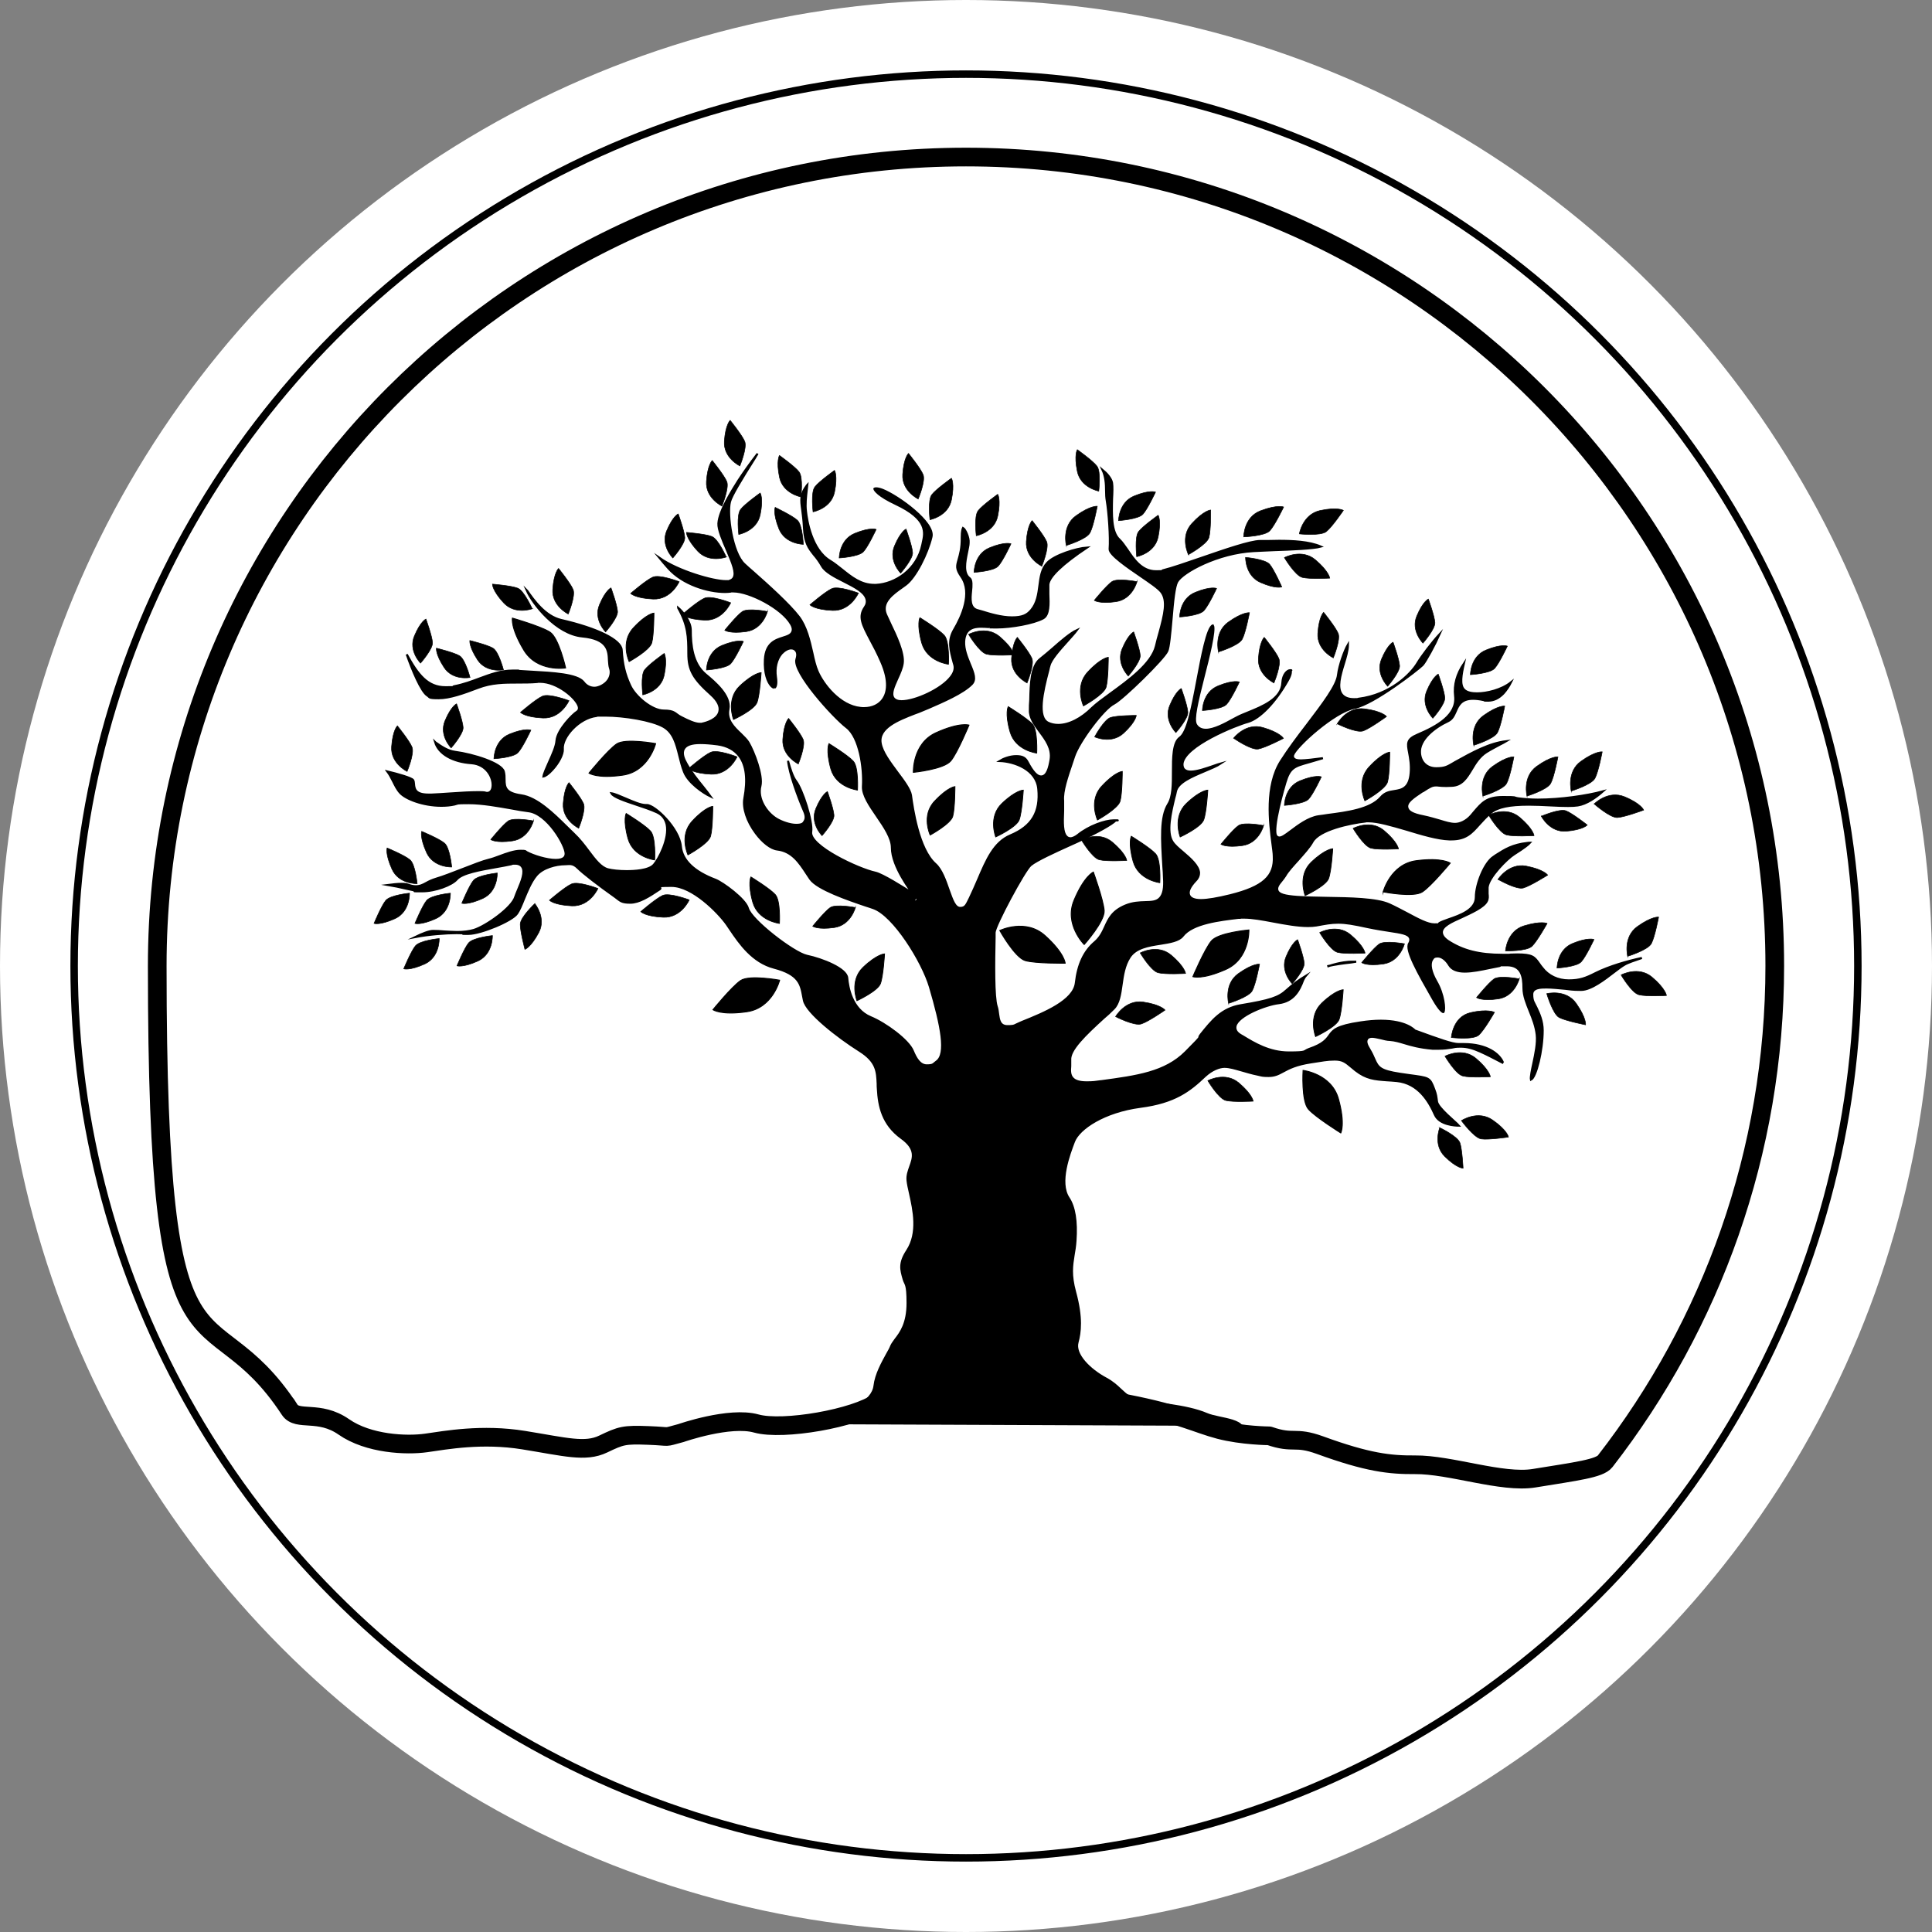
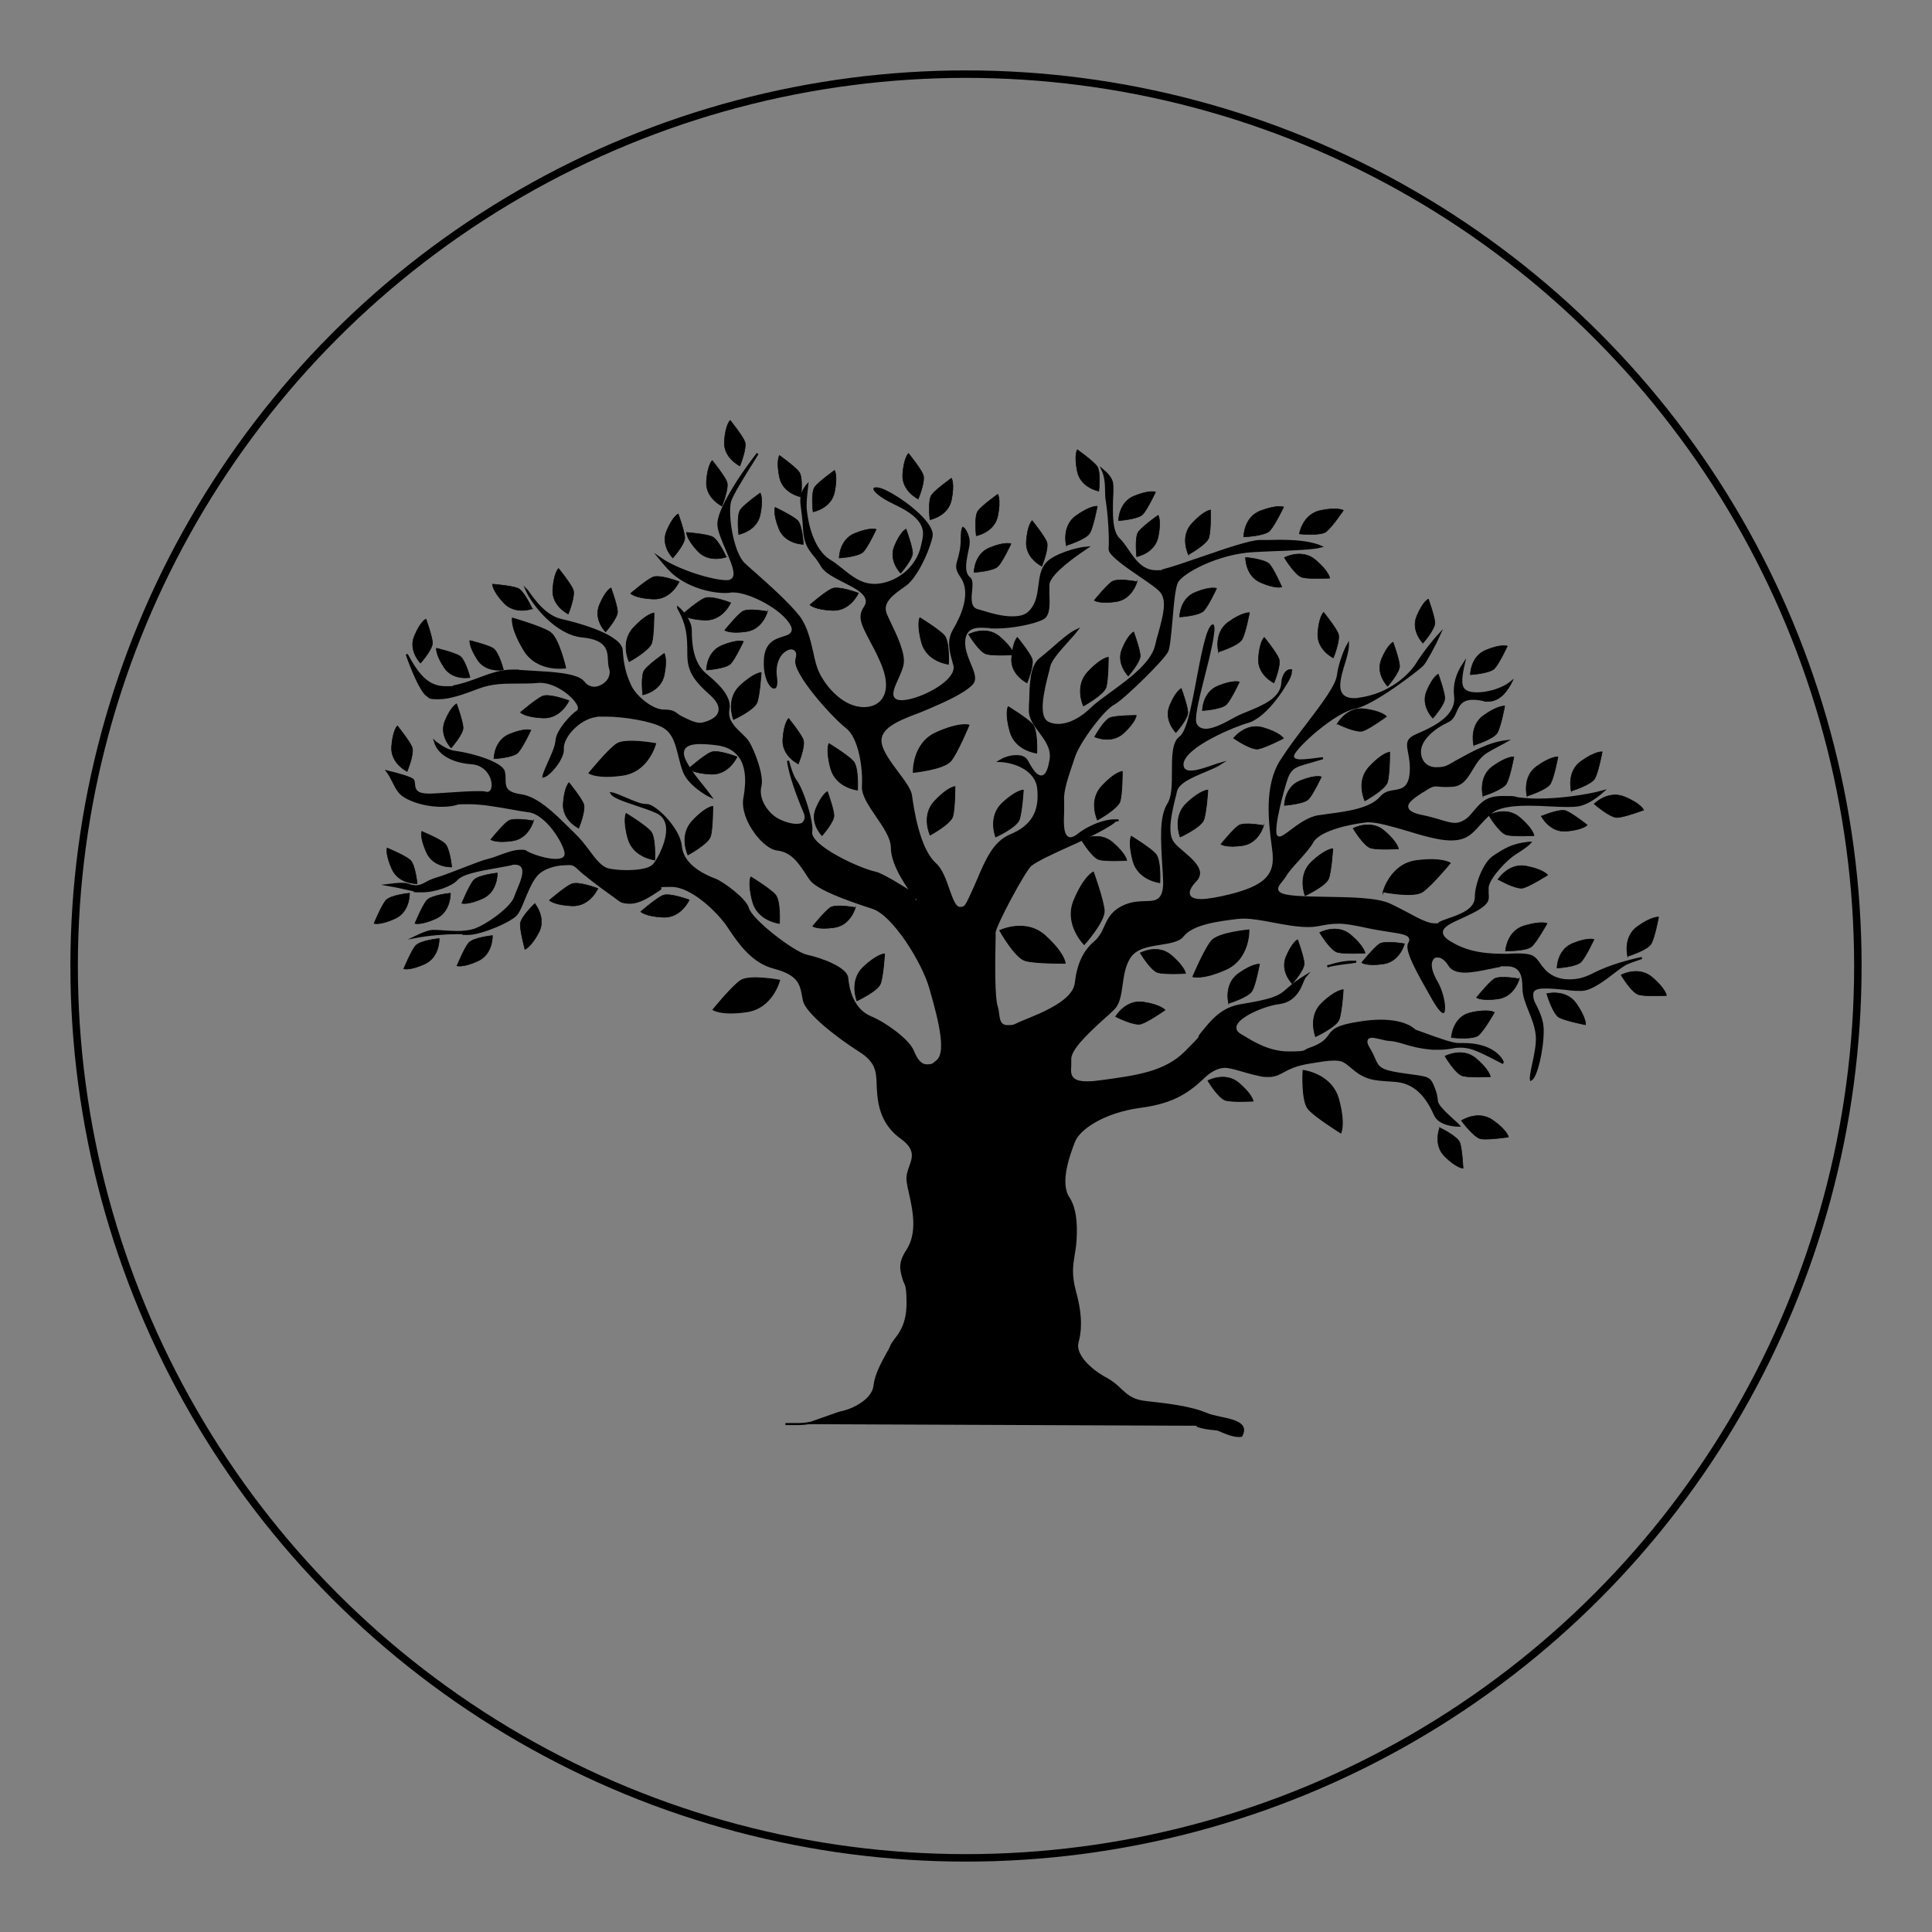
<svg xmlns="http://www.w3.org/2000/svg" id="Vrstva_1" version="1.1" viewBox="0 0 1034.6 1034.6">
  <rect x="0" y="0" width="1034.6" height="1034.6" fill="#808080" stroke="none" />
  <defs>
    <style>.st0{stroke-width:.3px}.st0,.st1,.st2,.st4,.st8{stroke:#000;stroke-miterlimit:10}.st1,.st2{stroke-width:.3px}.st4{stroke-width:.4px}.st8{stroke-width:.5px}</style>
  </defs>
-   <circle cx="517.3" cy="517.3" r="517.3" style="fill:#fff" />
  <g id="Vrstva_2">
    <path d="M420.6 762.6h6.5c2.3 0 4.7-.2 7-.7h.1l15-5.3c3.5-.7 6.7-1.8 9.6-3.4 5.7-3.1 9-6.9 9.5-11.1.7-6.1 4.2-12.3 6.7-16.9 1-1.7 1.8-3.2 2.3-4.5.5-1.1 1.3-2.1 2.2-3.4 2.8-3.6 6.5-8.6 6.5-19.5s-1.2-9.6-2.1-12.8c-1.5-5.2-2.5-8.6 1.9-15.3 6.2-9.5 3.5-21.7 1.5-30.7-.6-2.6-1.1-4.9-1.3-6.8-.3-2.7.6-5.1 1.4-7.4 1.7-4.7 3.5-9.5-4.7-15.4-10.1-7.3-12.1-17-12.6-26.3-.1-.9-.1-1.8-.1-2.7-.3-6.7-.5-11.9-9.7-17.7-11.6-7.3-28.5-20.5-29.8-27-.1-.7-.3-1.3-.4-2-1.2-6.7-2.2-12-15.6-15.5-11.5-3-18.4-13-23.4-20.4-.7-1-1.3-1.9-1.9-2.8-4.6-6.5-18.5-20.6-29.6-20.6s-4.4.6-6.3 1.8c-6.1 4.1-11.1 7.2-15.8 7.2s-5.2-.9-8-3c-9.2-6.5-17.3-12.8-20.1-15.6s-4.6-2-6.7-2c-5.1 0-12.2 1.9-15.6 6.1-2.8 3.4-4.8 8.4-6.6 12.7-1.2 3-2.4 5.9-3.6 7.6-2.6 3.9-19.4 10.9-26 10.9s-.7 0-1-.1c-1.2-.2-3-.3-5.3-.3-6 0-15 .7-22.3 2.1 3.7-1.8 7.5-3.3 9.6-3.3s3.9.1 6 .3c2.2.1 4.6.3 6.9.3 3.6 0 6.4-.4 8.9-1.1 6.5-2 20.5-11.9 22.2-17.7.3-1 .9-2.3 1.5-3.8 1.9-4.5 4-9.6 2.2-12.3-.5-.8-1.6-1.7-3.7-1.7s-1.4.1-2.1.3c-2.4.5-5 1-7.9 1.5-9 1.6-18.3 3.2-21.3 6.6-2.6 3-11.3 6.4-18.6 6.4s-2.3-.1-3.3-.3c-1.8-.4-3.7-.8-5.6-1.2-3-.7-6.2-1.4-9.2-1.9 2.4-.3 4.9-.6 7-.6s3 .2 3.5.4c1.6.6 3 .9 4.3.9 2.2 0 3.8-.8 5.6-1.8 1.4-.8 3.1-1.6 5.4-2.3 3.5-1 8.8-3.1 14-5.1 5.4-2.1 11-4.3 14-5 1.7-.4 3.7-1.1 5.8-1.9 3.7-1.4 7.9-2.9 11.2-2.9s2.4.2 3.3.7c3.7 2 10.8 4.2 15.6 4.2s5.3-2.1 5.3-3.4c0-4.5-9.9-21.6-20-22.7-2.4-.3-5.5-.8-9.1-1.5-6.9-1.2-15.5-2.8-22.8-2.8s-5.4.2-7.6.7c-2.2.5-4.6.7-7.1.7-9.7 0-19-3.6-22-6.9-1.6-1.7-2.7-4-3.8-6.2s-1.9-3.7-3.1-5.3c5.8 1.4 12.8 3.4 13.8 4.6.4.6.4 1.3.5 2.2.2 2.9 1 5.6 7.8 5.6h1.6c3.1-.1 6.6-.4 10-.6 5.5-.4 11.2-.7 15-.7s3.5.2 4 .3c.3.1.5.1.8.1 1.3 0 2.8-1 2.9-3.9.2-4.5-3.3-11.4-11.3-12-10.2-.7-17.6-5-19.5-11.3.2.2.5.4.7.5 2.4 1.7 6 4.2 9.9 4.7 9.9 1.3 25.1 6.1 26.2 10.6.4 1.5.4 2.9.4 4.2 0 4.4.6 7.3 8.9 8.5 8.4 1.2 17.1 9.7 24.1 16.6 1.4 1.4 2.8 2.7 4 3.9 3.1 2.9 5.7 6.3 8 9.4 3.5 4.7 6.6 8.7 10.3 9.7 2.3.6 6.1 1 10 1s12-.3 14.7-3.5c2.5-2.9 8.4-13.9 6.8-21.5-.7-3-2.4-5.2-5.2-6.5-3.5-1.6-7.5-2.9-11.4-4.2-5.4-1.8-12-4-13-6 1.6.2 4.8 1.6 7.6 2.8 4 1.7 8.1 3.5 10.8 3.5h.6c4.3 0 17.3 12.5 18.2 22.1.7 7.5 7.1 13.6 18.5 17.9 3.9 1.5 16.1 10.4 17.4 15.3 1.8 6.4 24.4 23.8 31.5 25.4 8.5 1.8 21.3 6.9 21.7 11.9.4 4.9 2.4 16.8 12.5 21 8.2 3.4 20.2 12.3 22.6 18 1.7 4.1 3.8 7.8 7.5 7.8s3.3-.7 5.3-2.1c5.5-4 2.6-18.8-3.6-39.9-4-13.6-19.4-38.4-30.3-42.2-1.2-.4-2.5-.9-3.9-1.3-9.8-3.3-26.1-8.9-29.9-14.3-.7-1-1.3-2-2-3-3.8-5.8-7.8-11.9-15.7-12.8-3.4-.4-7.8-3.8-11.5-8.8-4.7-6.3-7-13.4-6.1-18.5 1.9-10.3 1-17.7-2.6-22.6-2.6-3.5-6.6-5.7-11.8-6.4-3.8-.5-6.8-.7-9.2-.7-4.7 0-7.5 1-8.7 3-1.5 2.5 0 5.7 1.3 8 2.5 4.5 5.9 8.7 8.9 12.4 1.6 2 3 3.8 4 5.2-4-1.9-11.9-7.3-14.2-13.2-1.1-2.8-1.8-5.7-2.5-8.5-1.6-6.4-3.1-12.5-8.5-15.6-6.3-3.6-21.2-6-31.2-6s-3.3.1-4.7.2c-9.4 1.1-18.6 11.4-18 17.8.2 2.6-2.1 7.2-5.6 11-2 2.2-3.7 3.4-4.8 3.6.2-1.5 1.8-5 2.9-7.5 1.9-4.2 3.9-8.6 4.1-11.7.5-5.9 8.8-14.2 11-15.5.3-.2 1.4-1 .9-2.8-1.2-4.4-11.4-13.2-20.7-13.2s-.9 0-1.4.1c-3.7.3-7.2.3-10.6.3-7.1 0-13.9 0-21.2 2.8-8.1 3.1-15.3 5.6-21.1 5.6s-4.5-.5-6.1-1.5c-3.2-2-8.1-13.6-11-22 6 11 11.2 17.6 20.7 17.6s3-.2 4.6-.5c5.3-1 9.7-2.7 14-4.3 5.7-2.1 11.1-4.1 17.3-4.1s1.6 0 2.4.1c2.5.2 5.2.3 8.1.5 10.8.6 24.3 1.3 27.6 5.6 1.4 1.9 3.5 3 5.8 3s5.6-1.6 7.3-4c1.4-2 1.8-4.4 1.1-6.4-.4-1.2-.5-2.6-.6-4.2-.2-5.2-.5-11.6-14.3-12.9-13.9-1.3-26.5-17.3-29.8-24.8.1.1.1.2.2.2 3.6 5.2 9.7 13.8 18.3 15.8 19.6 4.5 32 10.7 32.4 16 .5 7.8 1.7 12.9 4.5 19 2.7 6 11.7 13.5 18 13.5s5.9 1.8 9.4 3.5c3.7 1.9 7.3 3.6 10 3.6s.8 0 1.2-.1c2.4-.5 8.2-2.2 9.2-6.4.7-2.8-.8-5.9-4.5-9.2-9.6-8.6-12.1-13.1-12.1-22s-.2-15-5.4-24.3c0-.1-.1-.1-.1-.2 2.6 2.2 6.8 7.4 6.8 12 0 7.9.9 17.8 7.9 23.7 4.8 4 13.7 11.4 12.3 18.6-1.2 5.9 2.9 9.8 6.6 13.3 1.6 1.6 3.2 3.1 4.1 4.6 3 5.1 7.8 17.8 6.4 23.3-1.7 6.7 3.1 14.2 8.7 17.6 2.7 1.6 7.1 3.2 10.5 3.2s3.9-1 4.4-1.9c.9-1.3.8-3.2-.2-5.4-3.5-8.1-7.9-20.3-8.6-27 0 .2.1.3.1.5 1 3.5 2.3 7.9 4.1 10.3 3.5 4.5 9.1 21.8 8.2 27.2-1.3 7.6 25.4 20 34.3 21.9 3.8.8 15.2 8 19.6 10.8 4.7 2.9-1 4.7.9 4.7s1.7-.6 2-.9c.8-1.1-2.6-2.7-2.9-3.8-.2-.8-10.7-13.9-10.7-24.2s-16-23.5-15.5-32.8c.6-9.9-1.8-26.3-8.7-31.6-7.3-5.6-29-29.6-26.9-36.5.8-2.5.3-3.9-.3-4.6-.6-.8-1.5-1.2-2.6-1.2-1.6 0-3.5 1.1-5.1 2.8-2.6 3.1-3.7 7.6-3 12.5.5 3.2.1 5-.5 5.6s-.3.2-.4.2c-.3 0-.9-.3-1.6-1-1.9-2-3.8-6.8-3.4-14.1.5-8.9 5.7-10.5 9.8-11.8 2.2-.7 4.2-1.3 4.9-3.1.6-1.5-.1-3.1-.7-4.1-4.8-8.5-22.2-17.5-30.9-17.5s-1 0-1.4.1c-.9.1-1.9.2-3 .2-9.2 0-22.6-4-30.4-12.7-1.8-2-3.3-3.8-4.7-5.5 10 7 28.5 12.4 35.5 12.4s1.5-.1 2-.2c1-.3 1.8-.9 2.2-1.7 1.4-2.7-.5-7.4-3.7-14.9-2.2-5.1-4.7-10.9-4.5-14.1.4-6.9 7.7-18.2 10.7-23 .4-.6.7-1.1 1-1.5 1.5-2.3 5.4-7.9 9.3-12.9-.5.8-1 1.5-1.4 2.3-7.4 11.7-12.6 20.3-13.4 23.5-1.7 6.7 1.2 27.4 7.7 33.4 1.2 1.1 2.8 2.6 4.7 4.2 7.7 6.8 19.3 17.2 24.5 24 4 5.3 5.7 12.7 7.2 19.3.8 3.7 1.6 7.2 2.8 9.9 3 7 11.9 18.5 23 19.6.6.1 1.3.1 1.9.1 4.5 0 8.2-1.8 10.3-5 2.1-3.2 3.6-9.2-1.1-19.9-2-4.6-4-8.4-5.8-11.7-4.3-8.2-6.5-12.3-3-17.4 1-1.4 1.3-2.9.9-4.4-1-3.8-6.3-6.5-12-9.4-5-2.5-10.1-5.2-11.8-8.2-1.5-2.6-2.9-4.5-4.3-6.1-2.9-3.7-5-6.3-5.4-14.7-.2-3.9-.6-6.9-.9-9.3-.8-5.7-1.1-8.4 2.5-13.2.1-.1.1-.2.2-.3-.1.9-.2 1.9-.3 2.8-.4 3.5-.9 7.7-.4 11.5.5 4.7 3 20.5 12.9 26.4 2.2 1.3 4.2 3 6.4 4.7 5 4 10.1 8.2 17.3 8.2h.9c10.2-.5 22-8.1 24.8-21.5.1-.3.1-.7.2-1 1.3-5.6 2.8-12.7-14.4-20.8-9.4-4.4-11.4-7.4-11.5-8.2.1-.1.4-.2 1-.2.9 0 2.1.3 3.4.8 8.5 3.4 28.1 17.6 26.2 25.2-2.1 8.9-8.5 21.7-13.8 25.6-.6.4-1.2.9-1.8 1.3-5.1 3.6-11.5 8.1-8.8 14.6.6 1.4 1.4 3 2.3 5 3 6.2 7.5 15.7 6.7 21.2-.3 2.4-1.6 5.4-2.9 8.2-1.9 4.3-3.6 7.9-2.1 10.3.8 1.2 2.3 1.8 4.4 1.8 7.2 0 21.3-6.3 26.4-13 1.8-2.3 2.4-4.5 1.8-6.6l-.3-1c-1.9-6.9-3.2-11.9.2-17.7 4.1-6.9 10-19.7 3.9-28.4-2.9-4.2-2.5-5.6-1.5-9.1.7-2.6 1.8-6 1.7-11.9 0-3.5.5-4.7.7-5.1 1.1.6 3.3 5 3 8 0 1.4-.5 3.1-.8 4.9-1.1 5.3-2.3 11.4 1.4 14.1 1.2.9 1 4.1.7 6.9-.4 4-.8 8.9 3.3 10.1.7.2 1.5.4 2.5.7 4.2 1.3 10.4 3.2 16.1 3.2s8.1-1.3 10.3-3.9c3.2-3.8 3.8-8.5 4.4-13.1.6-4.6 1.1-8.9 4.2-12.2 3.9-4.2 15.7-7.8 21.3-8.2-13.3 8.9-20.3 15.6-20.7 19.8v5.2c.2 5 .5 11.1-2.8 12.9-5.1 2.8-17.3 4.9-24.7 4.9s-2.9-.1-4.3-.2-2.9-.2-4.3-.2c-3.7 0-8.6.8-9 7.9-.2 4.2 1.5 8.3 3 12 2.2 5.2 3.4 8.5 1 10.9-4.8 4.8-15.3 9.3-23.1 12.7-1 .4-2 .8-2.9 1.2-1.3.6-2.9 1.2-4.6 1.8-8.7 3.4-19.5 7.6-18.1 15.9.8 4.8 5 10.3 8.9 15.6 3.4 4.5 6.8 9.1 7.3 12.2 1 7.2 4.1 28.9 13.1 36.9 3.3 2.9 5.4 9 7.1 13.9 2 5.6 3.4 9.6 6.2 9.6s3.3-1.6 5.1-5.2c1.6-3.3 3-6.6 4.4-9.8 4.6-10.8 8.6-20.2 17.5-23.9 11.4-4.8 16-12.4 14.8-24.9-1-10.4-12.8-14.6-20.7-14.9 1.8-1.1 5.3-2.6 8.9-2.6s5 1.1 6.1 3.2c2.8 5.3 5 7.7 7.2 7.7 3.3 0 4.4-4.9 5.1-9.1.9-5.9-2.5-10.5-5.8-14.9-2.8-3.8-5.5-7.5-5.3-11.6 0-1.7 0-3.4.2-5.3.2-8.6.4-18.3 5.4-22.1 2-1.6 4.3-3.5 6.7-5.6 4.4-3.9 9.4-8.2 12.9-9.8-1.2 1.6-3.3 3.9-4.9 5.7-4.4 4.9-9 10-9.8 13.3-.2.6-.4 1.4-.6 2.4-3.2 12.1-6.1 25.2-.2 28.2 1.6.8 3.5 1.2 5.5 1.2 5.7 0 12.3-3.3 18.2-9.2 2.1-2 5.6-4.6 9.6-7.5 9.9-7.2 22.2-16.1 24.5-25.5.6-2.5 1.2-4.9 1.9-7.2 2.6-9.6 4.6-17.2.9-21.9-1.7-2.1-6-5-11.1-8.5-6.3-4.3-16.8-11.4-16.5-14.4.5-6.4-.5-19.8-1.5-25.7-.3-1.7-.4-3.6-.4-5.6 0-3.6-.3-7.7-1.9-11.1 2.3 1.9 4.7 4.6 5.1 7 .3 1.9.2 5.1 0 8.5-.2 8.4-.5 17.8 3.9 21.8 1.4 1.3 2.8 3.4 4.3 5.5 3.4 5.1 7.7 11.5 15.3 11.5s2.4-.2 3.7-.5c4.9-1.2 12.6-3.9 20.8-6.7 12.2-4.2 26-9 31.3-9h4.5c1.8 0 3.7-.1 5.6-.1 7.2 0 16.3.4 22.4 3.1-3.9 1.1-16 1.6-25.1 1.9-3.7.2-7.4.3-10.8.5-19.3 1-38.1 11.3-41 16.4-1.4 2.5-2.2 9.8-3.1 20.7-.6 6.8-1.3 14.5-2.2 16.4-1.8 4.2-23.8 25.7-28.6 28.2-5.5 2.7-18.6 20.2-21.3 28.2-.4 1.1-.8 2.3-1.2 3.6-2.4 7.1-5.2 15.1-4.7 20.2v5.4c-.3 6.7-.3 11.6 1.7 13.7.6.7 1.4 1 2.3 1s2.4-.6 3.8-1.7c6-4.9 14.7-7.9 19.2-7.9s.8 0 1.1.1c-1.9 1.9-9.2 6.2-20.8 11.5-1.2.5-2.6 1.2-4.2 1.9-7.3 3.3-17.4 7.9-20.5 10.5-3.4 2.9-19.3 32.6-19.3 36.1v2.5c-.3 13.5-.5 32.1 1.1 37 .5 1.4.6 2.8.8 4.2.4 2.9.8 6.4 5 6.4s3.6-.5 6.3-1.6l1.6-.7c11.7-4.7 27.6-11.2 28.7-20.8 1.1-9.9 4.4-17 10.2-21.9 2.8-2.4 4.2-5.3 5.5-8.2 2-4.4 3.9-8.5 10.9-11.4 3.9-1.6 7.4-1.7 10.5-1.8 3.3-.1 6.1-.1 8-2.2 1.8-2 2.5-5.3 2.1-11.1 0-1.9-.2-3.7-.3-5.4-.9-15-1.7-26.9 2.6-33.8 2.5-4 2.5-10.5 2.5-17.5s0-15.5 3.7-18.1c3.9-2.8 6.2-13.8 9.5-31.4 2.1-11.1 5.2-27.9 8.2-28.7 1.4 2.3-2.5 17.8-4.9 27.1-3.6 14.2-5.7 23.1-4.2 25.9.7 1.3 2.2 2.9 5.3 2.9 4.4 0 10.3-3.2 15-5.8.7-.4 1.3-.7 1.9-1 1.5-.8 3.5-1.6 5.7-2.5 7.6-3.1 18-7.2 18.4-15.9.2-4.5 2.7-6.7 4.1-6.7s.3.1.3.2c.3.5.3 2.2-1.5 5.3-6.8 12-15.1 20.4-21.4 22.2-5.8 1.5-34.4 12.8-35 22.6 0 1.4.4 2.3.9 2.8.8.8 1.9 1.2 3.6 1.2 3.3 0 8.2-1.7 12.5-3.2 1.2-.4 2.5-.9 3.6-1.2-2.1 1.4-5.5 2.8-8.6 4.1-7.1 3-14.5 6.1-15.5 10.9-.2 1.1-.5 2.4-.9 3.7-1.8 7.6-4.3 18-1 23.2 1.1 1.8 3.2 3.6 5.7 5.7 4 3.4 8.4 7.3 8.6 11 0 1.4-.5 2.8-1.8 4.1-3.2 3.4-4.3 5.9-3.5 7.9.7 1.7 2.8 2.6 6.3 2.6s8.8-.9 15.7-2.6c17.6-4.4 23.9-10.1 23.3-20.9 0-1.7-.4-4-.7-6.6-1.5-11.6-3.9-31 4.5-44.3 4-6.3 9.1-13.1 14.1-19.6 8.5-11.2 15.9-20.9 16.5-26.6.6-5.2 3.5-13.1 5.3-16.2v.3c0 2.7-1.1 6.4-2.2 10-1.9 6.2-3.8 12.7-1.1 16.3 1.3 1.7 3.5 2.6 6.5 2.6s1.5-.1 2.4-.2c17.2-2.1 28.1-13.3 31.5-18.9 2.3-3.9 8-11.4 12-15.7-2.4 5.4-7.5 14.8-9.1 16.5-2.6 2.6-26.3 21-36.3 22.9-11 2.1-31.3 20.6-33 25.2-.2.6-.2 1.3.2 1.8.6.8 1.7 1.2 3.9 1.2s7.5-.6 11.8-1.2c-3 .9-5.4 1.6-7.5 2.2-7.8 2.2-10.2 2.8-12.6 10.9-.3 1-7.5 25.1-4.8 28.6.4.5 1 .8 1.6.8 1.4 0 2.9-1.1 6-3.4 4-3 9.5-7.2 15-8 1.5-.2 3.2-.4 4.9-.7 10.2-1.3 22.9-3 28.4-9.4 2.2-2.6 4.7-3 7.3-3.4 3.8-.6 8-1.3 8.7-9.6.4-4.4-.3-8-.8-10.8-1-5.2-1.4-7.3 4.5-9.8 10.6-4.5 21.3-10.5 20.1-20.7-.7-6 .9-11.7 4.7-17.4-1.4 6.1-2.3 11.4 0 13.9 1.6 1.8 4.7 2.1 7.1 2.1 5.2 0 13.1-1.9 18.1-5.9-1 2-2.4 4.1-4 5.9-2.5 2.6-5.2 3.9-8.2 3.9s-1.6-.1-2.4-.3c-2.2-.5-4.1-.7-5.7-.7-6.4 0-7.9 3.6-9.3 6.8-1 2.2-1.8 4.1-4.1 5.2-7.3 3.4-15.6 9.9-15 17.1.4 5 3.8 8.1 8.7 8.1s6.1-1 9.6-3l.3-.2c9.9-5.5 18.5-10.2 27.6-11.3-1 .6-2.2 1.2-3.2 1.7-2.4 1.3-5.1 2.7-7.5 4.2-3.6 2.3-5.8 5.8-7.8 9.2-2.8 4.6-5.2 8.6-10.7 8.8-1 0-2 .1-2.9.1-1.8 0-3.1-.1-4-.2-.6-.1-1.1-.1-1.6-.1-1.9 0-3.1.6-6.9 3.1h-.2c-4.9 3.3-8.8 5.8-8.2 8.7.4 2.2 2.9 3.6 8.5 4.7 3.4.7 6.3 1.6 8.8 2.3 3.3 1 5.8 1.8 8.3 1.8s5.9-1.4 8.6-4.5l1.5-1.8c4.3-5 6.8-8.1 15.4-8.1s5.1.2 8.3.7c3 .4 6.6.7 10.5.7 12.1 0 26.4-2.1 34.8-4.4-3.6 3.2-8.7 6.8-13.4 7.5-1.3.2-3 .3-5.2.3s-5.9-.1-9.3-.3c-3.9-.2-7.9-.4-11.8-.4-10.3 0-16.5 1.3-20.1 4.2-2.6 2.2-4.6 4.4-6.4 6.4-4.1 4.6-7.1 8-14.9 8h-1.1c-6.3-.2-14.7-2.7-22.9-5.2-7.9-2.3-15.4-4.5-20.4-4.5s-1.1 0-1.5.1c-8.3.9-24.9 4.4-28.5 10.9-1.5 2.8-4.7 6.3-7.7 9.7-2.8 3.1-5.5 6-6.9 8.5-.6 1-1.3 1.8-2 2.7-1.5 1.8-2.8 3.5-2.1 5.3.8 1.9 3.7 2.8 10.7 3.3 4.6.3 9.9.4 15.5.5 12.6.2 26.9.4 33.7 3.5 3.1 1.4 6.2 3.1 9.3 4.7 6 3.2 11.1 6 14.8 6s1.9-.2 2.7-.7c1-.6 2.9-1.3 4.9-2 6.1-2.1 14.6-5 14.6-11.9s4.6-18.5 9.5-21.6l1.3-.9c4.9-3.1 8.8-5.6 16.8-6.5.5-.1 1-.1 1.4-.1-.8.9-3 2.7-8.4 6.1-3.9 2.4-13.8 12.4-14.3 17.8v3.4c.3 2.9.5 5-6 8.7-2.5 1.4-5.3 2.7-7.9 3.9-5.8 2.6-10.4 4.7-10.6 7.9 0 1.7 1 3.2 3.3 4.8 8 5.2 16.7 7.4 29.2 7.4s2.7 0 4.1-.1c1.4 0 2.6-.1 3.7-.1 8.3 0 9.2 1.3 11.9 5.1.4.6.9 1.3 1.5 2 3.3 4.4 8.4 6.8 14.3 6.8s9.2-1.3 14.3-3.9c7.4-3.7 17.3-6.5 24.8-8.1-3.8 1.3-7.5 2.5-9.3 3.6-1.4.8-3.3 2.2-5.5 3.9-5.2 4-12.4 9.6-17.7 9.6s-5.4-.3-8.6-.6c-3.5-.3-7.1-.7-10-.7s-7.6 0-7.6 3.7 1 4.4 2.2 7c1.6 3.4 3.4 7.3 3.4 12.3 0 10.7-3.5 25.1-6.3 26.4-.3-1.4.6-5.6 1.3-8.8 1.1-5.1 2.3-10.9 1.8-15.3-.5-4.5-2.1-8.6-3.7-12.5-1.7-4.3-3.4-8.3-3.4-12.5 0-6.3-1.1-12.2-8.9-12.2s-2.4 0-3.9.4c-1.7.3-3.6.7-5.5 1.1-4.3.9-9.1 1.9-13.1 1.9s-6.9-1.1-8.3-3.4c-1.8-3-4.1-4.7-6.2-4.7s-2.4.7-3.1 1.8c-1.4 2.4-.5 6.6 2.3 11.5 4.1 7 4.8 15.3 3.8 16.5-.4 0-2-.9-5.4-6.8-8.1-14.2-15.1-26.5-12.9-30 .8-1.3.7-2.4.4-3-1-2.2-4.6-2.7-11.1-3.7-3.2-.5-7.1-1.1-11.4-2-7.8-1.7-11.9-2.4-15.9-2.4s-6.8.6-11.8 1.5c-1.3.2-2.7.3-4.4.3-5.5 0-12.1-1.2-18.5-2.4-5.8-1.1-11.3-2.1-15.5-2.1s-1.5 0-2.2.1h-1c-9.8 1.2-24.6 2.8-29.9 9.7-2 2.6-6.8 3.4-11.9 4.2-6.5 1-13.2 2.1-16.5 7.2-2.8 4.3-3.6 9.6-4.3 14.7-.7 5.1-1.4 10-4.2 12.8s-3.1 3-5.3 4.9c-10.1 9.2-18.4 17.2-18 22.6v3.3c-.2 2.4-.3 4.8 1.3 6.5 1.4 1.5 3.8 2.2 7.5 2.2s4.5-.2 7.5-.6h.2c19.2-2.6 34.3-4.6 45.3-15.6s5.7-6.3 8.1-9.4c6-7.5 11.2-14 21.5-15.7 15.6-2.6 20.2-4.1 24.5-8.1 3.4-3.1 6.9-5.6 10.2-7.6-.6.7-1 1.5-1.4 2.3-2 5.5-5.1 11.3-13 12.3-7 .8-22 6.7-23.2 12.3-.2 1-.2 2.9 2.3 4.5.5.3 1.1.7 1.7 1 5.9 3.6 14.1 8.6 24.5 8.6s7.4-.6 11-1.9c7.4-2.5 9.3-5.1 10.9-7.4 1.9-2.6 3.6-4.9 16.6-6.8 3.9-.6 7.5-.9 10.8-.9 13.8 0 18 5.1 18.1 5.1l.2.3h.4c12.6 4.6 19.6 7.1 22.9 7.1h2.8c12.5 0 19.1 5.3 21 9.8 0 0 0 .3.2.4-.8-.4-1.8-.9-2.9-1.5-2.3-1.2-5.5-2.9-9.5-4.7s-7.2-2.6-10.3-2.6-3.3.2-4.9.5c-2 .3-4.1.6-6.9.6h-3.4c-7-.6-11.5-1.9-15.1-3-2.7-.8-5-1.5-7.7-1.7-1.5 0-3.3-.5-4.9-.9-1.8-.4-3.5-.8-4.7-.8s-2.3.4-2.7 1.3c-.7 1.2-.3 2.9 1.4 5.6 1.2 2 1.9 3.6 2.5 5 2 4.6 3.2 6.3 13.7 7.9 1.6.2 3.2.5 4.8.7 11 1.5 11.2 1.2 13.6 7.6 1.1 2.9 1.1 3.7 1.5 6.6.5 3.5 10 10.9 11.7 12.9-1.9 0-10.4-.4-12.8-5.8-3.2-7.2-8.8-16.9-20.4-18.1-2-.2-3.7-.3-5.4-.4-6.6-.5-10.9-.8-16.7-5.3-.9-.7-1.6-1.3-2.3-1.9-3.1-2.6-4.7-3.9-8.9-3.9s-6.6.6-12.7 1.5c-7.9 1.2-11.8 3.2-14.9 4.9-2.6 1.4-4.5 2.4-7.8 2.4s-3.5-.2-5.7-.7c-3.5-.7-6.3-1.6-8.8-2.3-3.6-1-6.4-1.9-9.1-1.9s-6.7 1.5-10.4 4.9c-8.3 7.9-16.2 14.1-34.6 16.5-19.5 2.6-32.9 11.6-35.6 18.6-2.5 6.6-8.4 21.9-2.9 30.2q4.8 7.2 3.7 23c-.2 2.9-.6 5.3-1 7.6-.9 5.7-1.7 10.6.8 19.8 3.8 13.9 2.7 21.7 1.3 26.9-1.8 6.5 6.4 14.7 15.4 19.5 3.3 1.8 5.5 3.8 7.5 5.7 3.1 2.9 6 5.7 12.2 6.6 4.8.8 23.2 1.9 34.1 6.6 6.9 3 23.6 2.6 18.5 11.7-3.6.6-8.5-1.6-12.2-3.2-1.4-.5-6.7-.4-11.6-2.2m70.4-246.1c6.5-2.2 11.2-2.4 12.2-2.4H726.3c-.7 0-1.6.3-2.7.4-4.5.5-8.7 1.1-12.3 1.9Z" style="stroke-width:1.1px;stroke-miterlimit:10;stroke:#000" />
    <circle cx="517.3" cy="517.3" r="477.6" style="stroke-width:4px;fill:none;stroke-miterlimit:10;stroke:#000" />
-     <path d="M560.8 745.3s13.7.8 42.6 6.4c28.8 5.6 37.4 10.7 49.6 13.9 12.2 3.2 26.7 3.3 26.7 3.3 13.3 4.6 13.4 0 27.2 5 25.5 9.3 37.4 10.6 50.8 10.5 18.9-.2 46.6 10 63.8 7.2 22.8-3.7 35.1-5.2 38.1-9.1h0c56.9-73.3 90.8-165.4 90.8-265.3 0-239.2-193.9-433.1-433.1-433.1S84.2 278.1 84.2 517.3s26.1 169.4 70.9 237.6c0 0-4.2-6.5 0 0 4.2 6.4 15.8 0 29 9.2s33.5 10.1 44.1 8.6 29.9-5.1 52.2-1.5 33 6.7 42.6 2.1c9.6-4.6 11.2-5.1 24.3-4.6s7.2 1.4 17.4-1.3c0 0 26-9.1 40.3-5.1s53.3-2.8 65.1-11.5c11.9-8.7 30.1-1.4 30.1-1.4" style="fill:none;stroke-linecap:round;stroke-linejoin:round;stroke-width:10px;stroke:#000" />
  </g>
  <g id="Vrstva_3">
    <path class="st8" d="M417.5 524.9s-3.7 14.9-17.6 16.9-18.1-1.1-18.1-1.1 10-12.3 14.8-15.6c4.7-3.2 20.9-.2 20.9-.2ZM351.1 398.2s-3.7 14.9-17.6 16.9-18.1-1.1-18.1-1.1 10-12.3 14.8-15.6c4.7-3.2 20.9-.2 20.9-.2ZM489.1 413.6s-.6-15.4 12.1-21.2c12.8-5.8 17.7-4.1 17.7-4.1s-6.1 14.7-9.7 19.1c-3.7 4.6-20.1 6.2-20.1 6.2ZM302.9 357.7s-15.2 2.4-22.4-9.6c-7.2-12-6.1-17.1-6.1-17.1s15.3 4.4 20.1 7.5 8.4 19.2 8.4 19.2ZM740.7 477.6s3.9-14.9 17.8-16.7c13.9-1.8 18.1 1.3 18.1 1.3s-10.1 12.2-14.9 15.4c-4.8 3.2-21 0-21 0ZM668.8 498s.5 15.4-12.3 21.1c-12.8 5.7-17.7 3.9-17.7 3.9s6.2-14.6 9.9-19.1 20.1-5.9 20.1-5.9ZM580.6 505.8s-10.9-10.9-5.4-23.8c5.4-12.9 10.3-15 10.3-15s5.4 14.9 5.8 20.7c.3 5.8-10.7 18.1-10.7 18.1ZM535.4 498.3s13.9-6.7 24.3 2.8c10.4 9.4 10.7 14.7 10.7 14.7s-15.9.2-21.4-1.4c-5.6-1.7-13.6-16.1-13.6-16.1ZM697.8 573.2s15.3 1.8 19 15.4c3.7 13.5 1.2 18.1 1.2 18.1s-13.5-8.4-17.3-12.7c-3.9-4.3-2.9-20.8-2.9-20.8Z" />
    <path class="st1" d="M458.1 485.9s-2.4 9.5-11.3 10.8-11.6-.7-11.6-.7 6.4-7.9 9.4-10c3.1-2 13.5 0 13.5 0ZM285.7 439.5s-2.4 9.5-11.3 10.8-11.6-.7-11.6-.7 6.4-7.9 9.4-10c3.2-2 13.5 0 13.5 0ZM676.7 442s-2.4 9.5-11.3 10.8-11.6-.7-11.6-.7 6.4-7.9 9.4-10c3.1-2.1 13.5 0 13.5 0ZM411 327.4s-2.4 9.5-11.3 10.8-11.6-.7-11.6-.7 6.4-7.9 9.4-10c3.2-2.1 13.5 0 13.5 0ZM608.9 311.4s-2.4 9.5-11.3 10.8c-8.9 1.3-11.6-.7-11.6-.7s6.4-7.9 9.4-10c3.1-2.1 13.5 0 13.5 0ZM752.1 505.4s-2.4 9.5-11.3 10.8c-8.9 1.3-11.6-.7-11.6-.7s6.4-7.9 9.4-10c3.2-2 13.5-.1 13.5-.1ZM813.6 524.1s-2.4 9.5-11.3 10.8c-8.9 1.3-11.6-.7-11.6-.7s6.4-7.9 9.4-10c3.2-2 13.5 0 13.5 0ZM264.5 406.3s0-9.8 8.4-13.2c8.3-3.4 11.4-2.1 11.4-2.1s-4.3 9.2-6.8 11.9c-2.5 2.9-13 3.4-13 3.4ZM687.8 431.3s0-9.8 8.4-13.2 11.4-2.1 11.4-2.1-4.3 9.2-6.8 11.9-13 3.4-13 3.4ZM449.4 298.8s0-9.8 8.4-13.2c8.3-3.4 11.4-2.1 11.4-2.1s-4.3 9.2-6.8 11.9c-2.5 2.8-13 3.4-13 3.4ZM631.7 330.4s0-9.8 8.4-13.2c8.3-3.4 11.4-2.1 11.4-2.1s-4.3 9.2-6.8 11.9c-2.5 2.8-13 3.4-13 3.4ZM643.9 380.5s0-9.8 8.4-13.2c8.3-3.4 11.4-2.1 11.4-2.1s-4.3 9.2-6.8 11.9c-2.4 2.8-13 3.4-13 3.4ZM521.6 306.5s0-9.8 8.4-13.2c8.3-3.4 11.4-2.1 11.4-2.1s-4.3 9.2-6.8 11.9c-2.4 2.8-13 3.4-13 3.4ZM833.8 518.4s0-9.8 8.4-13.2c8.3-3.4 11.4-2.1 11.4-2.1s-4.3 9.2-6.8 11.9c-2.4 2.8-13 3.4-13 3.4ZM787.4 361.3s0-9.8 8.4-13.2c8.3-3.4 11.4-2.1 11.4-2.1s-4.3 9.2-6.8 11.9c-2.5 2.8-13 3.4-13 3.4ZM599 278.8s0-9.8 8.4-13.2c8.3-3.4 11.4-2.1 11.4-2.1s-4.3 9.2-6.8 11.9-13 3.4-13 3.4ZM378.3 358.8s0-9.8 8.4-13.2c8.3-3.4 11.4-2.1 11.4-2.1s-4.3 9.2-6.8 11.9-13 3.4-13 3.4ZM304.3 328.8s-8.9-4.3-8.3-13.2c.6-8.9 3.1-11.2 3.1-11.2s6.4 7.9 7.8 11.3c1.4 3.4-2.6 13.1-2.6 13.1ZM218 413.1s-8.9-4.3-8.3-13.2c.6-8.9 3.1-11.2 3.1-11.2s6.4 7.9 7.8 11.3c1.5 3.4-2.6 13.1-2.6 13.1ZM223.4 473.2s-9.8.4-13.5-7.8c-3.7-8.2-2.6-11.3-2.6-11.3s9.4 3.9 12.2 6.3c2.9 2.3 3.9 12.8 3.9 12.8ZM241.9 464.3s-9.8.4-13.5-7.8c-3.7-8.2-2.6-11.3-2.6-11.3s9.4 3.9 12.2 6.3c2.9 2.3 3.9 12.8 3.9 12.8ZM219.3 478.3s.4 9.8-7.7 13.6c-8.2 3.7-11.3 2.6-11.3 2.6s3.9-9.4 6.2-12.2c2.3-3 12.8-4 12.8-4ZM241.2 478.3s.4 9.8-7.7 13.6c-8.2 3.7-11.3 2.6-11.3 2.6s3.9-9.4 6.2-12.2c2.3-3 12.8-4 12.8-4ZM235.2 502.6s.4 9.8-7.7 13.6c-8.2 3.7-11.3 2.6-11.3 2.6s3.9-9.4 6.2-12.2c2.3-3 12.8-4 12.8-4ZM263.7 501s.4 9.8-7.7 13.6c-8.2 3.7-11.3 2.6-11.3 2.6s3.9-9.4 6.2-12.2c2.3-2.9 12.8-4 12.8-4ZM286.4 483.9s6.3 7.6 2.1 15.5c-4.2 7.9-7.4 9-7.4 9s-2.6-9.8-2.5-13.5c.1-3.8 7.8-11 7.8-11ZM266.3 467.5s.4 9.8-7.7 13.6c-8.2 3.7-11.3 2.6-11.3 2.6s3.9-9.4 6.2-12.2c2.3-2.9 12.8-4 12.8-4ZM427.5 409.1s-8.9-4.3-8.3-13.2c.6-8.9 3.1-11.2 3.1-11.2s6.4 7.9 7.8 11.3c1.4 3.4-2.6 13.1-2.6 13.1ZM557.9 303.2s-8.9-4.3-8.3-13.2c.6-8.9 3.1-11.2 3.1-11.2s6.4 7.9 7.8 11.3c1.4 3.4-2.6 13.1-2.6 13.1ZM396.2 249.5s-8.9-4.3-8.3-13.2 3.1-11.2 3.1-11.2 6.4 7.9 7.8 11.3c1.4 3.4-2.6 13.1-2.6 13.1ZM285 326s-9.2 3.4-15.3-3.2c-6.1-6.6-6-10-6-10s10.1.8 13.6 2.2c3.4 1.4 7.7 11 7.7 11ZM388.9 298.3s-9.2 3.4-15.3-3.2c-6.1-6.6-6-10-6-10s10.1.8 13.6 2.2 7.7 11 7.7 11ZM386.6 271s-8.9-4.3-8.3-13.2c.6-8.9 3.1-11.2 3.1-11.2s6.4 7.9 7.8 11.3c1.4 3.3-2.6 13.1-2.6 13.1ZM428.9 266.1s-9.7-1.8-11.5-10.6c-1.8-8.8 0-11.6 0-11.6s8.3 5.9 10.5 8.8c2.3 3 1 13.4 1 13.4ZM435.4 274.1s9.7-1.8 11.5-10.6c1.8-8.8 0-11.6 0-11.6s-8.3 5.9-10.5 8.8c-2.3 2.9-1 13.4-1 13.4ZM395.6 286.2s9.7-1.8 11.5-10.6c1.8-8.8 0-11.6 0-11.6s-8.3 5.9-10.5 8.8c-2.3 3-1 13.4-1 13.4ZM344.2 372.1s9.7-1.8 11.5-10.6c1.8-8.8 0-11.6 0-11.6s-8.3 5.9-10.5 8.8c-2.3 2.9-1 13.4-1 13.4ZM608.7 298.1s9.7-1.8 11.5-10.6 0-11.6 0-11.6-8.3 5.9-10.5 8.8-1 13.4-1 13.4ZM498 278.3s9.7-1.8 11.5-10.6c1.8-8.8 0-11.6 0-11.6s-8.3 5.9-10.5 8.8c-2.3 3-1 13.4-1 13.4ZM825.4 437.1s4.5 8.8 13.4 8c8.9-.7 11.2-3.3 11.2-3.3s-8-6.3-11.4-7.6c-3.5-1.3-13.2 2.9-13.2 2.9ZM586.2 394.6s8.9 4.1 15.5-2 6.8-9.5 6.8-9.5-10.1 0-13.7 1.1c-3.6 1.1-8.6 10.4-8.6 10.4ZM522.8 286.9s9.7-1.8 11.5-10.6c1.8-8.8 0-11.6 0-11.6s-8.3 5.9-10.5 8.8c-2.3 3-1 13.4-1 13.4ZM667 298.5s-.2 9.8 8 13.4 11.4 2.4 11.4 2.4-4.1-9.3-6.5-12.1-12.9-3.7-12.9-3.7ZM771 603.9s-3.7 9.1 2.7 15.4c6.4 6.3 9.8 6.3 9.8 6.3s-.5-10.1-1.7-13.6c-1.3-3.6-10.8-8.1-10.8-8.1ZM430.2 291.5s-9.8-.1-13.1-8.4c-3.3-8.3-2-11.4-2-11.4s9.2 4.4 11.9 6.9c2.7 2.4 3.2 12.9 3.2 12.9ZM588.4 263s-9.7-1.8-11.5-10.6c-1.8-8.8 0-11.6 0-11.6s8.3 5.9 10.5 8.8c2.3 2.9 1 13.4 1 13.4ZM714 352.3s-8.9-4.3-8.3-13.2c.6-8.9 3.1-11.2 3.1-11.2s6.4 7.9 7.8 11.3c1.4 3.3-2.6 13.1-2.6 13.1ZM491.7 267.2s-8.9-4.3-8.3-13.2c.6-8.9 3.1-11.2 3.1-11.2s6.4 7.9 7.8 11.3c1.5 3.4-2.6 13.1-2.6 13.1ZM682.2 365.7s-8.9-4.3-8.3-13.2c.6-8.9 3.1-11.2 3.1-11.2s6.4 7.9 7.8 11.3c1.5 3.4-2.6 13.1-2.6 13.1ZM550 365.7s-8.9-4.3-8.3-13.2c.6-8.9 3.1-11.2 3.1-11.2s6.4 7.9 7.8 11.3c1.4 3.4-2.6 13.1-2.6 13.1ZM309.9 443.5s-8.9-4.3-8.3-13.2c.6-8.9 3.1-11.2 3.1-11.2s6.4 7.9 7.8 11.3c1.4 3.4-2.6 13.1-2.6 13.1Z" />
    <path class="st4" d="M498.1 447.2s-4.9-10.4 2.3-18.1 11-7.9 11-7.9 0 11.8-1.2 16c-1.2 4.1-12.1 10-12.1 10ZM368.4 457.8s-4.9-10.4 2.3-18.1c7.1-7.7 11-7.9 11-7.9s0 11.8-1.2 16c-1.2 4.1-12.1 10-12.1 10ZM730.9 428.8s-4.9-10.4 2.3-18.1c7.1-7.7 11-7.9 11-7.9s0 11.8-1.2 16c-1.3 4.1-12.1 10-12.1 10ZM587.7 439.1s-4.9-10.4 2.3-18.1c7.1-7.7 11-7.9 11-7.9s0 11.8-1.2 16c-1.3 4.1-12.1 10-12.1 10ZM336.9 354.3s-4.9-10.4 2.3-18.1c7.1-7.7 11-7.9 11-7.9s0 11.8-1.2 16c-1.3 4.1-12.1 10-12.1 10ZM580.2 378s-4.9-10.4 2.3-18.1c7.1-7.7 11-7.9 11-7.9s0 11.8-1.2 16c-1.3 4.1-12.1 10-12.1 10ZM417.4 494.5s-11.4-1.3-14.3-11.4c-2.8-10.1-1-13.5-1-13.5s10.1 6.2 13 9.4c3 3.2 2.3 15.5 2.3 15.5ZM459.2 423.1s-11.4-1.3-14.3-11.4c-2.8-10.1-1-13.5-1-13.5s10.1 6.2 13 9.4c3 3.2 2.3 15.5 2.3 15.5ZM621.1 472.7s-11.4-1.3-14.3-11.4c-2.8-10.1-1-13.5-1-13.5s10.1 6.2 13 9.4c3 3.2 2.3 15.5 2.3 15.5ZM507.9 355.7s-11.4-1.3-14.3-11.4c-2.8-10.1-1-13.5-1-13.5s10.1 6.2 13 9.4c3 3.2 2.3 15.5 2.3 15.5ZM350.6 460.5s-11.4-1.3-14.3-11.4c-2.8-10.1-1-13.5-1-13.5s10.1 6.2 13 9.4c3 3.2 2.3 15.5 2.3 15.5ZM555.2 403.3s-11.4-1.3-14.3-11.4-1-13.5-1-13.5 10.1 6.2 13 9.4c2.9 3.2 2.3 15.5 2.3 15.5ZM458.9 535.9s-4.2-10.7 3.3-17.9c7.6-7.2 11.5-7.2 11.5-7.2s-.7 11.8-2.2 15.9c-1.4 4-12.6 9.2-12.6 9.2ZM392.8 385.3s-4.2-10.7 3.3-17.9c7.6-7.2 11.5-7.2 11.5-7.2s-.7 11.8-2.2 15.9-12.6 9.2-12.6 9.2ZM533.2 448.2s-4.2-10.7 3.3-17.9 11.5-7.2 11.5-7.2-.7 11.8-2.2 15.9-12.6 9.2-12.6 9.2ZM704.5 555.1s-4.2-10.7 3.3-17.9 11.5-7.2 11.5-7.2-.7 11.8-2.2 15.9c-1.4 4-12.6 9.2-12.6 9.2ZM632 448.2s-4.2-10.7 3.3-17.9 11.5-7.2 11.5-7.2-.7 11.8-2.2 15.9-12.6 9.2-12.6 9.2ZM698.9 479.6s-4.2-10.7 3.3-17.9c7.6-7.2 11.5-7.2 11.5-7.2s-.7 11.8-2.2 15.9c-1.4 4-12.6 9.2-12.6 9.2Z" />
    <path class="st2" d="M324.3 338.4s-6.6-6.6-3.3-14.5 6.2-9.1 6.2-9.1 3.3 9.1 3.5 12.6c.3 3.4-6.4 11-6.4 11ZM440.2 447.5s-6.6-6.6-3.3-14.5 6.2-9.1 6.2-9.1 3.3 9.1 3.5 12.6c.3 3.5-6.4 11-6.4 11ZM604.2 362s-6.6-6.6-3.3-14.5 6.2-9.1 6.2-9.1 3.3 9.1 3.5 12.6c.2 3.5-6.4 11-6.4 11ZM482.3 306.9s-6.6-6.6-3.3-14.5 6.2-9.1 6.2-9.1 3.3 9.1 3.5 12.6c.3 3.4-6.4 11-6.4 11ZM692 526.8s-6.6-6.6-3.3-14.5 6.2-9.1 6.2-9.1 3.3 9.1 3.5 12.6c.3 3.5-6.4 11-6.4 11ZM767.3 384.6s-6.6-6.6-3.3-14.5 6.2-9.1 6.2-9.1 3.3 9.1 3.5 12.6c.3 3.5-6.4 11-6.4 11ZM360.3 298.8s-6.6-6.6-3.3-14.5 6.2-9.1 6.2-9.1 3.3 9.1 3.5 12.6c.3 3.4-6.4 11-6.4 11ZM241.6 400.5s-6.6-6.6-3.3-14.5 6.2-9.1 6.2-9.1 3.3 9.1 3.5 12.6c.3 3.4-6.4 11-6.4 11ZM225.2 355.1s-6.6-6.6-3.3-14.5 6.2-9.1 6.2-9.1 3.3 9.1 3.5 12.6c.3 3.4-6.4 11-6.4 11ZM251.7 362.8s-9.2 1.8-13.9-5.4c-4.7-7.2-4.1-10.3-4.1-10.3s9.4 2.3 12.4 4.1c3.1 1.9 5.6 11.6 5.6 11.6ZM269.6 358.7s-9.2 1.8-13.9-5.4-4.1-10.3-4.1-10.3 9.4 2.3 12.4 4.1c3.1 1.9 5.6 11.6 5.6 11.6ZM762 344.4s-6.6-6.6-3.3-14.5 6.2-9.1 6.2-9.1 3.3 9.1 3.5 12.6c.2 3.5-6.4 11-6.4 11ZM629.7 392.3s-6.6-6.6-3.3-14.5 6.2-9.1 6.2-9.1 3.3 9.1 3.5 12.6c.3 3.5-6.4 11-6.4 11ZM743.1 367.5s-6.6-6.6-3.3-14.5 6.2-9.1 6.2-9.1 3.3 9.1 3.5 12.6-6.4 11-6.4 11Z" />
    <path class="st0" d="M369.1 481.9s-4.3 9.7-13.9 9.3c-9.6-.4-12.1-3-12.1-3s8.2-7.1 11.8-8.7 14.2 2.4 14.2 2.4ZM320.2 475.8s-4.3 9.7-13.9 9.3c-9.6-.4-12.1-3-12.1-3s8.2-7.1 11.8-8.7c3.6-1.7 14.2 2.4 14.2 2.4ZM394.7 405.3s-4.3 9.7-13.9 9.3c-9.6-.4-12.1-3-12.1-3s8.2-7.1 11.8-8.7c3.6-1.8 14.2 2.4 14.2 2.4ZM304.7 375.2s-4.3 9.7-13.9 9.3c-9.6-.4-12.1-3-12.1-3s8.2-7.1 11.8-8.7 14.2 2.4 14.2 2.4ZM363.7 311.5s-4.3 9.7-13.9 9.3-12.1-3-12.1-3 8.2-7.1 11.8-8.7c3.6-1.7 14.2 2.4 14.2 2.4ZM459.7 317.6s-4.3 9.7-13.9 9.3c-9.6-.4-12.1-3-12.1-3s8.2-7.1 11.8-8.7 14.2 2.4 14.2 2.4ZM391.3 322.8s-4.3 9.7-13.9 9.3c-9.6-.4-12.1-3-12.1-3s8.2-7.1 11.8-8.7c3.6-1.8 14.2 2.4 14.2 2.4ZM706.7 499.4s9.3-5 16.6 1.2 7.7 9.8 7.7 9.8-10.8.6-14.7-.4-9.6-10.6-9.6-10.6ZM646.8 578.7s9.3-5 16.6 1.2 7.7 9.8 7.7 9.8-10.8.6-14.7-.4-9.6-10.6-9.6-10.6ZM579.1 449.8s9.3-5 16.6 1.2 7.7 9.8 7.7 9.8-10.8.6-14.7-.4c-3.8-.9-9.6-10.6-9.6-10.6ZM687.8 298.6s9.3-5 16.6 1.2 7.7 9.8 7.7 9.8-10.8.6-14.7-.4c-3.8-.9-9.6-10.6-9.6-10.6ZM518.7 339.7s9.3-5 16.6 1.2 7.7 9.8 7.7 9.8-10.8.6-14.7-.4-9.6-10.6-9.6-10.6ZM797.2 436.5s9.3-5 16.6 1.2 7.7 9.8 7.7 9.8-10.8.6-14.7-.4-9.6-10.6-9.6-10.6ZM853.7 430.5s7.4-7.5 16.3-3.8 10.2 7.1 10.2 7.1-10.2 3.8-14.1 4-12.4-7.3-12.4-7.3ZM868.1 522.1s9.3-5 16.6 1.2 7.7 9.8 7.7 9.8-10.8.6-14.7-.4c-3.8-.8-9.6-10.6-9.6-10.6ZM828.3 532.1s10.3-2.6 15.8 5.3 5 11.4 5 11.4-10.6-2.1-14.1-3.9-6.7-12.8-6.7-12.8ZM773.8 565.6s9.3-5 16.6 1.2 7.7 9.8 7.7 9.8-10.8.6-14.7-.4c-3.8-.8-9.6-10.6-9.6-10.6Z" />
    <path d="M777.2 555.6s.7-11.1 10.2-13.3 12.9-.2 12.9-.2-5.4 9.5-8.4 12.2-14.7 1.3-14.7 1.3Z" style="stroke-width:.3px;stroke-miterlimit:10;stroke:#000" />
    <path class="st0" d="M782.6 600.1s8.8-5.8 16.7-.3 8.5 9.1 8.5 9.1-10.7 1.6-14.6 1c-3.9-.6-10.6-9.8-10.6-9.8ZM802.2 470.9s5.7-8.9 15.1-7.1c9.4 1.8 11.5 4.8 11.5 4.8s-9.2 5.8-13 6.9-13.6-4.6-13.6-4.6ZM724.6 443.6s9.3-5 16.6 1.2 7.7 9.8 7.7 9.8-10.8.6-14.7-.4c-3.8-.9-9.6-10.6-9.6-10.6ZM610.6 510.3s9.3-5 16.6 1.2 7.7 9.8 7.7 9.8-10.8.6-14.7-.4-9.6-10.6-9.6-10.6ZM597.4 544.4s5.3-9.2 14.8-7.8 11.7 4.3 11.7 4.3-8.9 6.2-12.7 7.4c-3.7 1.3-13.8-3.9-13.8-3.9ZM716.1 387.6s5.1-9.3 14.6-8c9.5 1.2 11.8 4.1 11.8 4.1s-8.8 6.4-12.5 7.7c-3.8 1.3-13.9-3.8-13.9-3.8ZM660.6 395.3s6.4-8.4 15.7-5.7 11 5.8 11 5.8-9.6 5-13.5 5.7c-3.9.7-13.2-5.8-13.2-5.8ZM695.8 285.9s1.7-10.4 11.1-12.5c9.4-2 12.5-.1 12.5-.1s-6.1 9-9.2 11.4-14.4 1.2-14.4 1.2ZM666 287.5s0-10.6 9.1-14 12.3-2 12.3-2-4.7 9.8-7.4 12.7c-2.7 2.9-14 3.3-14 3.3ZM636.4 297s-4.7-9.5 1.8-16.6 10.1-7.3 10.1-7.3.2 10.8-.9 14.7c-1 3.7-11 9.2-11 9.2ZM841.4 423.6s-2.6-10.3 5.2-15.9 11.4-5.1 11.4-5.1-2 10.7-3.9 14.2-12.7 6.8-12.7 6.8ZM794.1 426.3s-2.6-10.3 5.2-15.9 11.4-5.1 11.4-5.1-2 10.7-3.9 14.2-12.7 6.8-12.7 6.8ZM789.2 399.1s-2.6-10.3 5.2-15.9 11.4-5.1 11.4-5.1-2 10.7-3.9 14.2-12.7 6.8-12.7 6.8ZM871.6 512.1s-2.6-10.3 5.2-15.9 11.4-5.1 11.4-5.1-2 10.7-3.9 14.2-12.7 6.8-12.7 6.8ZM657.9 537.3s-2.6-10.3 5.2-15.9c7.8-5.6 11.4-5.1 11.4-5.1s-2 10.7-3.9 14.2c-1.8 3.5-12.7 6.8-12.7 6.8ZM571 292.1s-2.6-10.3 5.2-15.9 11.4-5.1 11.4-5.1-2 10.7-3.9 14.2c-1.8 3.5-12.7 6.8-12.7 6.8ZM817.7 426.3s-2.6-10.3 5.2-15.9 11.4-5.1 11.4-5.1-2 10.7-3.9 14.2-12.7 6.8-12.7 6.8ZM652.5 349.1s-2.6-10.3 5.2-15.9 11.4-5.1 11.4-5.1-2 10.7-3.9 14.2-12.7 6.8-12.7 6.8ZM806.2 509.2s.7-10.6 9.9-13.4 12.4-1.3 12.4-1.3-5.3 9.5-8.1 12.2c-2.9 2.8-14.2 2.5-14.2 2.5Z" />
  </g>
</svg>